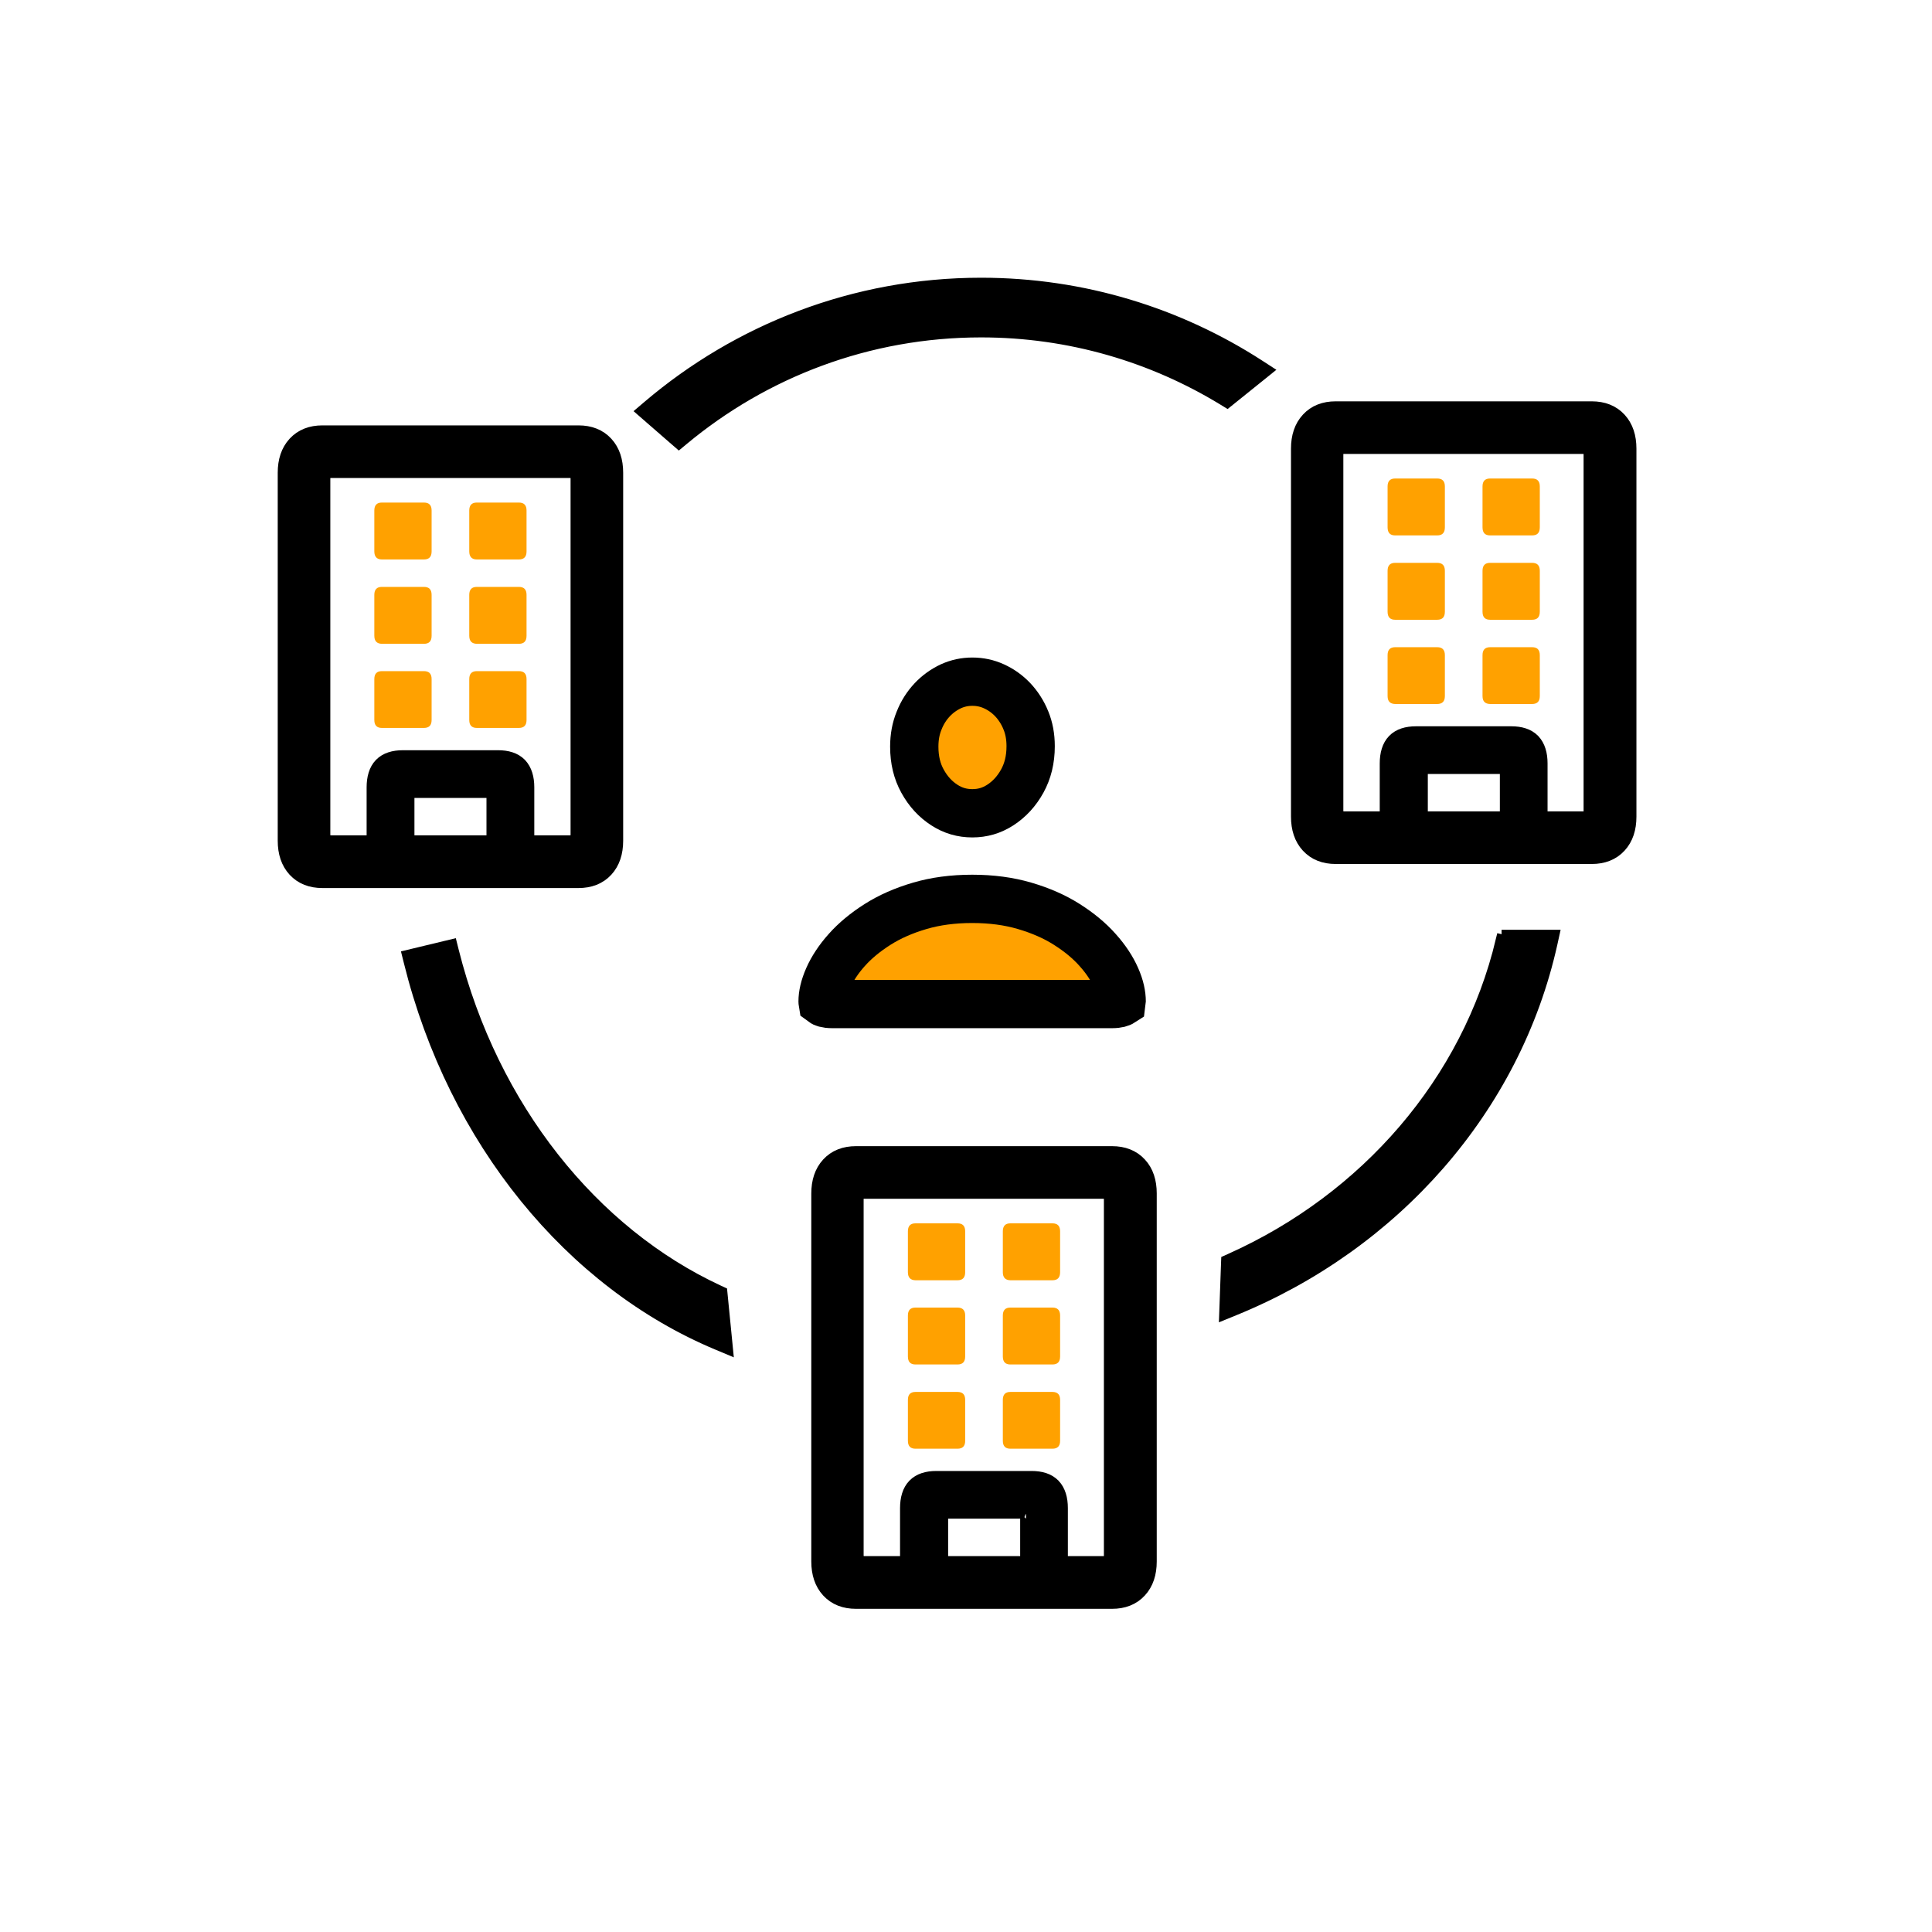
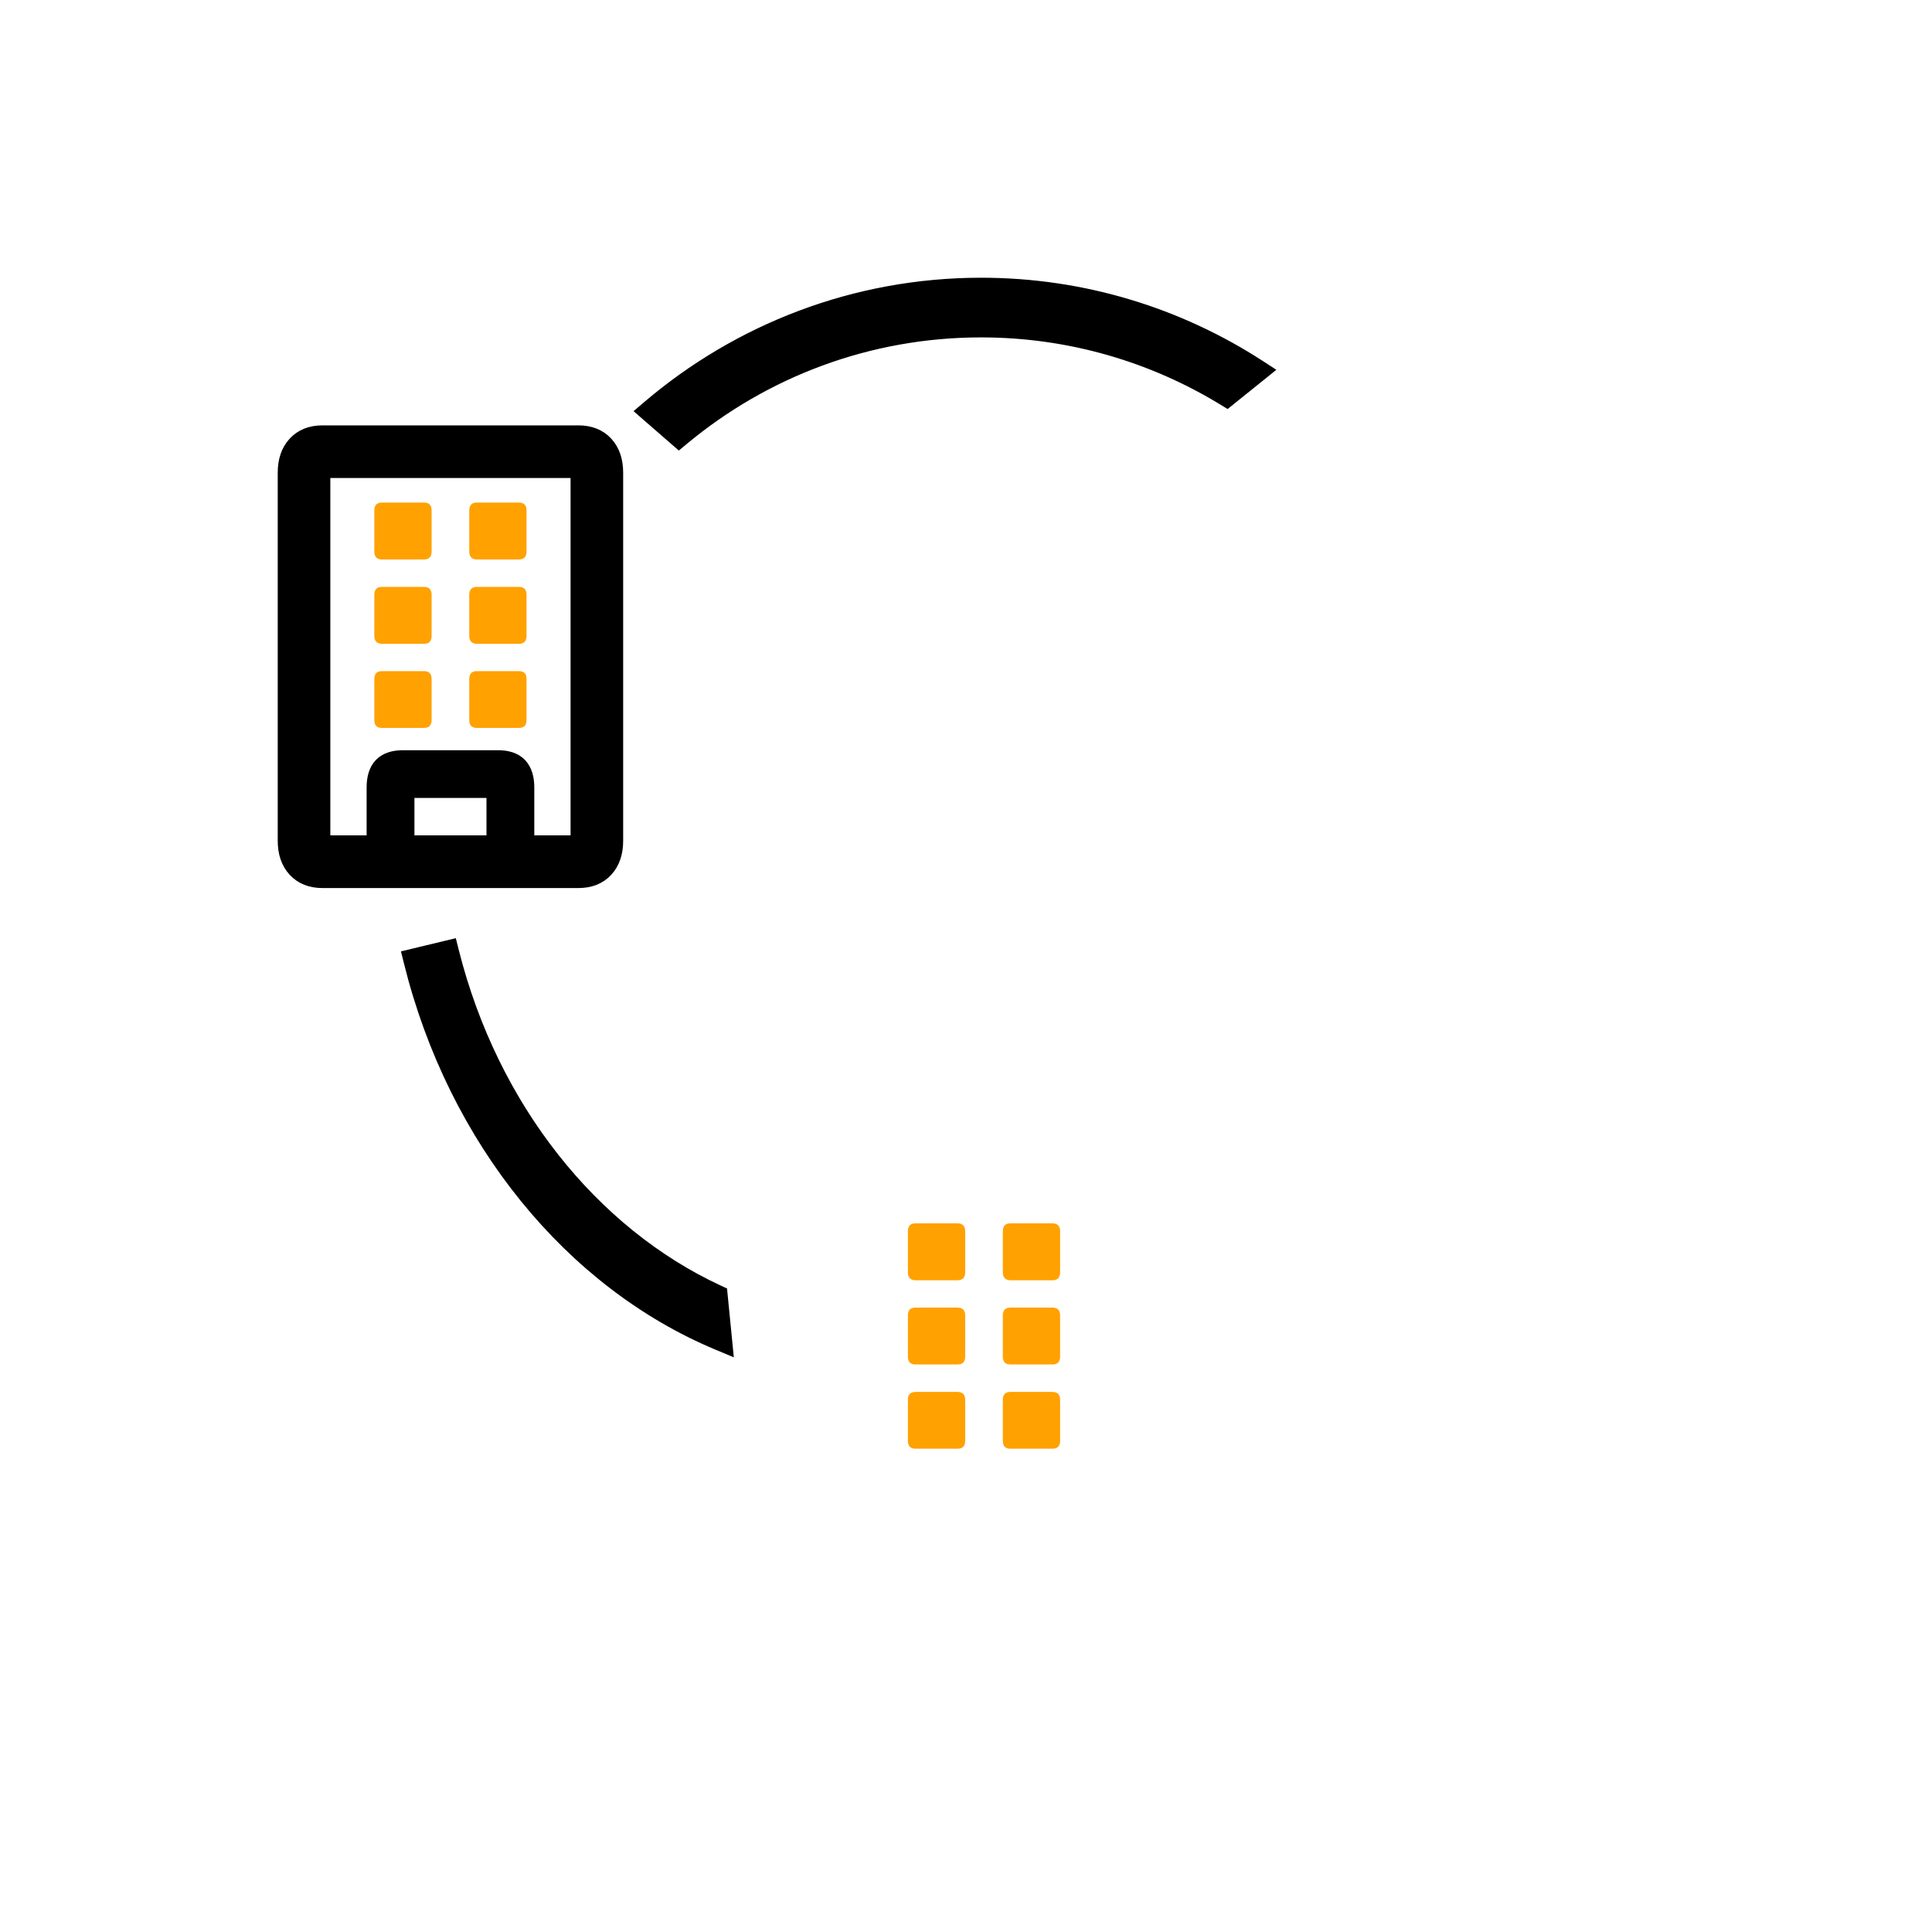
<svg xmlns="http://www.w3.org/2000/svg" width="80" height="80" viewBox="0 0 80 80" fill="none">
  <path d="M20.394 34.839H16.911V32.847C16.911 32.819 16.914 32.804 16.916 32.796C16.924 32.793 16.942 32.79 16.974 32.79H20.331C20.363 32.79 20.38 32.793 20.388 32.796C20.391 32.804 20.394 32.819 20.394 32.847V34.839ZM16.919 32.79C16.919 32.79 16.919 32.79 16.918 32.791L16.919 32.79ZM16.911 32.798C16.91 32.799 16.91 32.799 16.91 32.799L16.911 32.798ZM20.386 32.79C20.386 32.79 20.386 32.79 20.386 32.791L20.386 32.79ZM23.595 34.839H21.874V32.602C21.874 32.213 21.782 31.88 21.561 31.644L21.561 31.644L21.558 31.641C21.331 31.407 21.003 31.315 20.623 31.315H16.682C16.302 31.315 15.973 31.407 15.746 31.641C15.521 31.873 15.431 32.215 15.431 32.602V34.839H13.71C13.551 34.839 13.495 34.802 13.48 34.787C13.465 34.772 13.428 34.716 13.428 34.557V19.819C13.428 19.677 13.459 19.619 13.482 19.592C13.501 19.576 13.558 19.543 13.71 19.543H23.595C23.754 19.543 23.809 19.579 23.824 19.594C23.84 19.61 23.876 19.666 23.876 19.819V34.557C23.876 34.716 23.84 34.772 23.824 34.787C23.809 34.802 23.754 34.839 23.595 34.839ZM25.129 18.336C24.833 18.014 24.432 17.864 23.954 17.864H13.35C12.872 17.864 12.472 18.014 12.176 18.336C11.883 18.654 11.75 19.076 11.75 19.574V34.813C11.75 35.311 11.883 35.732 12.176 36.051C12.472 36.372 12.872 36.522 13.35 36.522H23.954C24.432 36.522 24.833 36.372 25.129 36.051C25.422 35.732 25.554 35.311 25.554 34.813V19.574C25.554 19.076 25.422 18.654 25.129 18.336Z" fill="black" stroke="black" stroke-width="0.5" />
  <path d="M15.5 22.832V21.138C15.5 20.919 15.604 20.81 15.813 20.81H17.554C17.768 20.81 17.872 20.919 17.872 21.138V22.832C17.872 23.056 17.768 23.166 17.554 23.166H15.813C15.604 23.166 15.5 23.051 15.5 22.832ZM15.5 26.325V24.631C15.5 24.412 15.604 24.302 15.813 24.302H17.554C17.768 24.302 17.872 24.412 17.872 24.631V26.325C17.872 26.549 17.768 26.659 17.554 26.659H15.813C15.604 26.654 15.5 26.544 15.5 26.325ZM15.5 29.813V28.119C15.5 27.9 15.604 27.79 15.813 27.79H17.554C17.768 27.79 17.872 27.9 17.872 28.119V29.813C17.872 30.032 17.768 30.142 17.554 30.142H15.813C15.604 30.142 15.5 30.032 15.5 29.813ZM19.431 22.832V21.138C19.431 20.919 19.535 20.81 19.744 20.81H21.485C21.699 20.81 21.803 20.919 21.803 21.138V22.832C21.803 23.056 21.699 23.166 21.485 23.166H19.744C19.535 23.166 19.431 23.051 19.431 22.832ZM19.431 26.325V24.631C19.431 24.412 19.535 24.302 19.744 24.302H21.485C21.699 24.302 21.803 24.412 21.803 24.631V26.325C21.803 26.549 21.699 26.659 21.485 26.659H19.744C19.535 26.654 19.431 26.544 19.431 26.325ZM19.431 29.813V28.119C19.431 27.9 19.535 27.79 19.744 27.79H21.485C21.699 27.79 21.803 27.9 21.803 28.119V29.813C21.803 30.032 21.699 30.142 21.485 30.142H19.744C19.535 30.142 19.431 30.032 19.431 29.813Z" fill="#FFA100" />
-   <path d="M63.518 30.653L63.518 30.653L63.515 30.65C63.288 30.416 62.96 30.324 62.58 30.324H58.633C58.254 30.324 57.925 30.416 57.698 30.65C57.473 30.883 57.382 31.224 57.382 31.611V33.848H55.657C55.497 33.848 55.442 33.811 55.427 33.796C55.411 33.781 55.375 33.725 55.375 33.566V18.823C55.375 18.681 55.406 18.622 55.429 18.596C55.447 18.58 55.505 18.546 55.657 18.546H65.541C65.7 18.546 65.756 18.583 65.771 18.598C65.787 18.614 65.823 18.67 65.823 18.823V33.566V33.695C65.811 33.758 65.791 33.786 65.781 33.796C65.766 33.811 65.711 33.848 65.552 33.848H63.831V31.611C63.831 31.222 63.739 30.889 63.518 30.653ZM67.086 17.34C66.79 17.018 66.389 16.868 65.911 16.868H55.307C54.829 16.868 54.429 17.018 54.133 17.34C53.84 17.658 53.707 18.079 53.707 18.578V33.816C53.707 34.315 53.84 34.736 54.133 35.054C54.429 35.376 54.829 35.526 55.307 35.526H65.911C66.389 35.526 66.79 35.376 67.086 35.054C67.379 34.736 67.511 34.315 67.511 33.816V18.578C67.511 18.079 67.379 17.658 67.086 17.34ZM62.356 33.848H58.873V31.856C58.873 31.829 58.876 31.813 58.879 31.805C58.887 31.802 58.904 31.799 58.936 31.799H62.293C62.325 31.799 62.342 31.802 62.35 31.805C62.353 31.813 62.356 31.829 62.356 31.856V33.848ZM58.881 31.799C58.881 31.799 58.881 31.799 58.88 31.8L58.881 31.799ZM58.873 31.807C58.873 31.808 58.872 31.808 58.872 31.808L58.873 31.807ZM62.348 31.799C62.348 31.799 62.348 31.799 62.349 31.8L62.348 31.799Z" fill="black" stroke="black" stroke-width="0.5" />
-   <path d="M57.457 21.836V20.142C57.457 19.923 57.561 19.814 57.77 19.814H59.511C59.725 19.814 59.829 19.923 59.829 20.142V21.836C59.829 22.06 59.725 22.17 59.511 22.17H57.77C57.561 22.17 57.457 22.06 57.457 21.836ZM57.457 25.329V23.635C57.457 23.416 57.561 23.306 57.77 23.306H59.511C59.725 23.306 59.829 23.416 59.829 23.635V25.329C59.829 25.553 59.725 25.663 59.511 25.663H57.77C57.561 25.663 57.457 25.553 57.457 25.329ZM57.457 28.822V27.128C57.457 26.909 57.561 26.799 57.77 26.799H59.511C59.725 26.799 59.829 26.909 59.829 27.128V28.822C59.829 29.041 59.725 29.151 59.511 29.151H57.77C57.561 29.145 57.457 29.041 57.457 28.822ZM61.388 21.836V20.142C61.388 19.923 61.492 19.814 61.701 19.814H63.442C63.656 19.814 63.76 19.923 63.76 20.142V21.836C63.76 22.06 63.656 22.17 63.442 22.17H61.701C61.492 22.17 61.388 22.06 61.388 21.836ZM61.388 25.329V23.635C61.388 23.416 61.492 23.306 61.701 23.306H63.442C63.656 23.306 63.76 23.416 63.76 23.635V25.329C63.76 25.553 63.656 25.663 63.442 25.663H61.701C61.492 25.663 61.388 25.553 61.388 25.329ZM61.388 28.822V27.128C61.388 26.909 61.492 26.799 61.701 26.799H63.442C63.656 26.799 63.76 26.909 63.76 27.128V28.822C63.76 29.041 63.656 29.151 63.442 29.151H61.701C61.492 29.145 61.388 29.041 61.388 28.822Z" fill="#FFA100" />
-   <path d="M45.96 64.403V64.532C45.947 64.595 45.928 64.623 45.918 64.633C45.903 64.648 45.847 64.685 45.688 64.685H43.968V62.448C43.968 62.058 43.876 61.725 43.655 61.489L43.655 61.489L43.652 61.487C43.425 61.252 43.096 61.16 42.717 61.16H38.77C38.39 61.16 38.062 61.252 37.835 61.487C37.609 61.719 37.519 62.061 37.519 62.448V64.685H35.793C35.634 64.685 35.579 64.648 35.563 64.633C35.548 64.617 35.511 64.562 35.511 64.403V49.665C35.511 49.523 35.543 49.464 35.566 49.438C35.584 49.422 35.642 49.388 35.793 49.388H45.678C45.837 49.388 45.892 49.425 45.908 49.44C45.923 49.456 45.96 49.512 45.96 49.665V64.403ZM47.222 48.181C46.926 47.86 46.526 47.71 46.048 47.71H35.444C34.966 47.71 34.565 47.86 34.27 48.182C33.977 48.5 33.844 48.921 33.844 49.42V64.658C33.844 65.157 33.977 65.578 34.27 65.896C34.565 66.218 34.966 66.368 35.444 66.368H46.048C46.526 66.368 46.926 66.218 47.222 65.896C47.515 65.578 47.648 65.157 47.648 64.658V49.414C47.648 48.923 47.516 48.495 47.222 48.181ZM42.493 64.685H39.01V62.693C39.01 62.665 39.013 62.65 39.015 62.642C39.023 62.639 39.041 62.635 39.072 62.635H42.43C42.462 62.635 42.479 62.639 42.487 62.642C42.49 62.65 42.493 62.665 42.493 62.693V64.685ZM39.018 62.635C39.018 62.635 39.018 62.636 39.017 62.637L39.018 62.635ZM39.01 62.644C39.009 62.644 39.009 62.645 39.009 62.644L39.01 62.644ZM42.484 62.635C42.485 62.635 42.485 62.636 42.485 62.637L42.484 62.635Z" fill="black" stroke="black" stroke-width="0.5" />
  <path d="M37.594 52.679V50.985C37.594 50.766 37.698 50.656 37.907 50.656H39.648C39.862 50.656 39.966 50.766 39.966 50.985V52.679C39.966 52.903 39.862 53.013 39.648 53.013H37.907C37.698 53.008 37.594 52.898 37.594 52.679ZM37.594 56.167V54.472C37.594 54.254 37.698 54.144 37.907 54.144H39.648C39.862 54.144 39.966 54.254 39.966 54.472V56.167C39.966 56.391 39.862 56.5 39.648 56.5H37.907C37.698 56.5 37.594 56.391 37.594 56.167ZM37.594 59.66V57.965C37.594 57.746 37.698 57.637 37.907 57.637H39.648C39.862 57.637 39.966 57.746 39.966 57.965V59.66C39.966 59.879 39.862 59.988 39.648 59.988H37.907C37.698 59.988 37.594 59.879 37.594 59.66ZM41.525 52.679V50.985C41.525 50.766 41.629 50.656 41.837 50.656H43.579C43.792 50.656 43.897 50.766 43.897 50.985V52.679C43.897 52.903 43.792 53.013 43.579 53.013H41.837C41.629 53.008 41.525 52.898 41.525 52.679ZM41.525 56.167V54.472C41.525 54.254 41.629 54.144 41.837 54.144H43.579C43.792 54.144 43.897 54.254 43.897 54.472V56.167C43.897 56.391 43.792 56.5 43.579 56.5H41.837C41.629 56.5 41.525 56.391 41.525 56.167ZM41.525 59.66V57.965C41.525 57.746 41.629 57.637 41.837 57.637H43.579C43.792 57.637 43.897 57.746 43.897 57.965V59.66C43.897 59.879 43.792 59.988 43.579 59.988H41.837C41.629 59.988 41.525 59.879 41.525 59.66Z" fill="#FFA100" />
-   <path d="M35.063 39.337L35.063 39.337L35.067 39.333C35.401 38.957 35.826 38.603 36.345 38.274C36.839 37.961 37.418 37.704 38.088 37.508C38.73 37.319 39.453 37.22 40.257 37.22C41.061 37.22 41.783 37.319 42.425 37.508C43.096 37.704 43.675 37.961 44.169 38.274C44.688 38.603 45.113 38.957 45.447 39.333L45.447 39.333L45.451 39.338C45.801 39.728 46.047 40.109 46.213 40.486C46.38 40.865 46.446 41.192 46.446 41.469C46.446 41.484 46.445 41.494 46.444 41.501C46.41 41.523 46.302 41.575 46.044 41.575H34.465C34.193 41.575 34.092 41.518 34.064 41.497C34.063 41.491 34.062 41.481 34.062 41.469C34.062 41.199 34.13 40.873 34.301 40.486C34.467 40.11 34.718 39.723 35.063 39.337ZM38.055 29.845L38.055 29.845L38.059 29.836C38.19 29.504 38.372 29.221 38.599 28.979C38.82 28.743 39.079 28.557 39.378 28.416C39.657 28.29 39.947 28.227 40.262 28.227C40.581 28.227 40.877 28.291 41.156 28.418C41.45 28.552 41.704 28.732 41.934 28.972C42.161 29.215 42.344 29.496 42.48 29.83L42.48 29.83L42.481 29.833C42.608 30.142 42.677 30.496 42.677 30.897C42.677 31.46 42.555 31.932 42.332 32.338C42.094 32.77 41.788 33.097 41.419 33.336C41.065 33.565 40.686 33.676 40.262 33.676C39.839 33.676 39.459 33.565 39.105 33.336C38.736 33.097 38.435 32.775 38.198 32.343C37.976 31.94 37.858 31.473 37.858 30.918C37.858 30.513 37.926 30.163 38.055 29.845Z" fill="#FFA100" stroke="black" stroke-width="2" />
  <path d="M50.663 16.54L50.813 16.632L50.95 16.522L52.157 15.551L52.426 15.334L52.136 15.146C48.815 12.998 44.862 11.75 40.626 11.75C35.377 11.75 30.56 13.668 26.838 16.839L26.617 17.027L26.836 17.218L27.952 18.189L28.112 18.328L28.276 18.192C31.635 15.397 35.937 13.721 40.626 13.721C44.298 13.721 47.736 14.754 50.663 16.54Z" fill="black" stroke="black" stroke-width="0.5" />
  <path d="M29.884 53.662L29.87 53.52L29.74 53.46C24.551 51.053 20.387 45.889 18.752 39.389L18.692 39.149L18.451 39.207L17.151 39.52L16.906 39.579L16.967 39.823C18.804 47.241 23.656 53.118 29.709 55.65L30.096 55.812L30.055 55.395L29.884 53.662Z" fill="black" stroke="black" stroke-width="0.5" />
-   <path d="M50.956 52.15L50.814 52.214L50.808 52.369L50.75 53.991L50.736 54.377L51.094 54.231C57.728 51.53 62.726 45.897 64.244 39.054L64.311 38.75H64H62.427V39L62.184 38.942C60.788 44.787 56.569 49.637 50.956 52.15Z" fill="black" stroke="black" stroke-width="0.5" />
</svg>